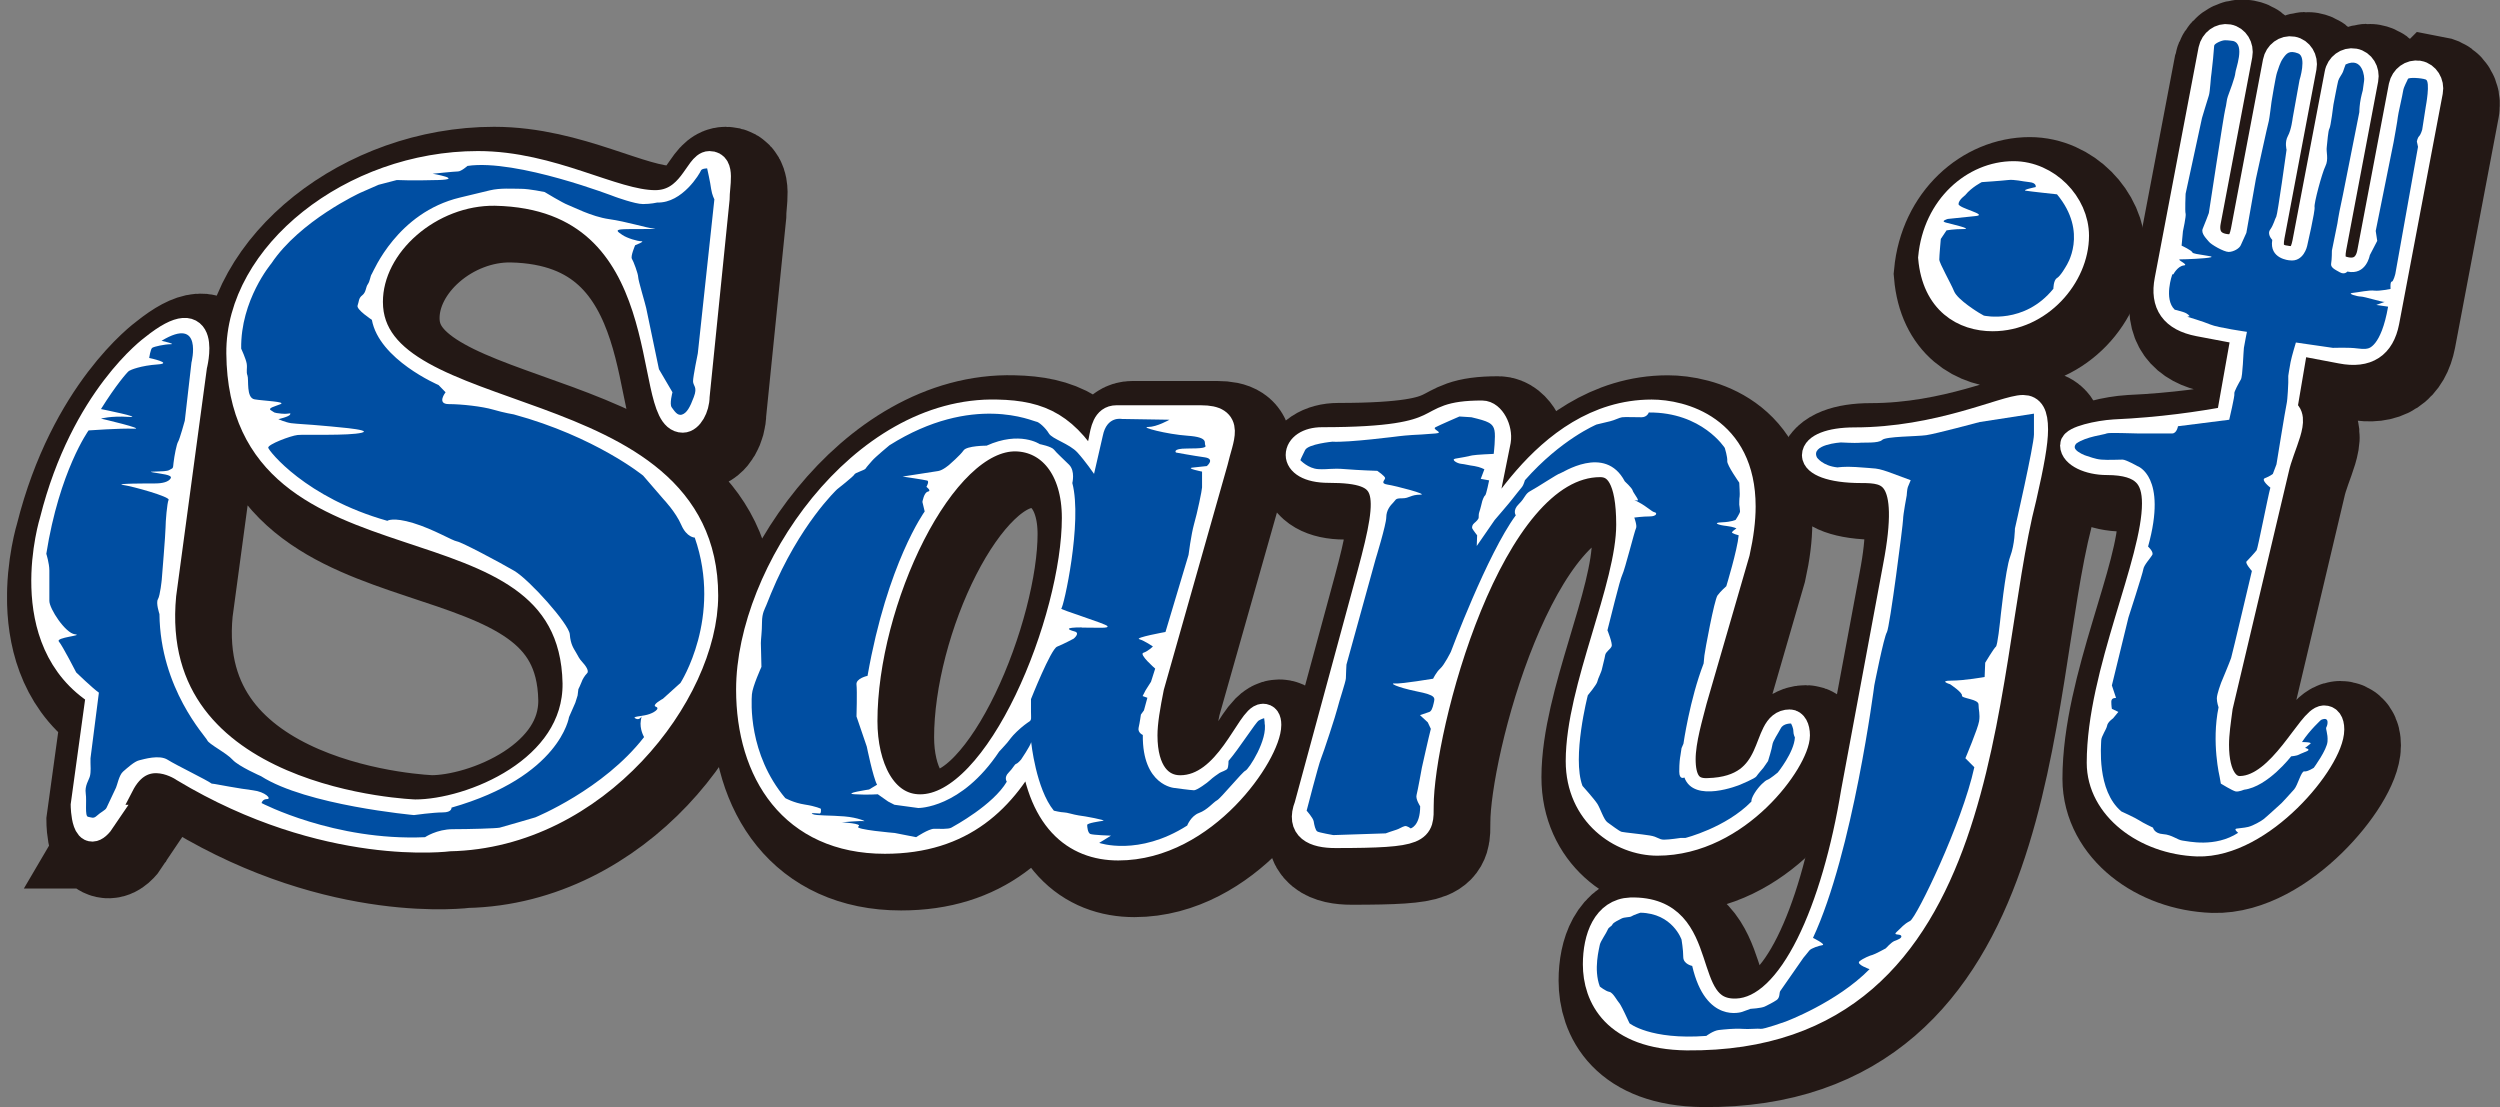
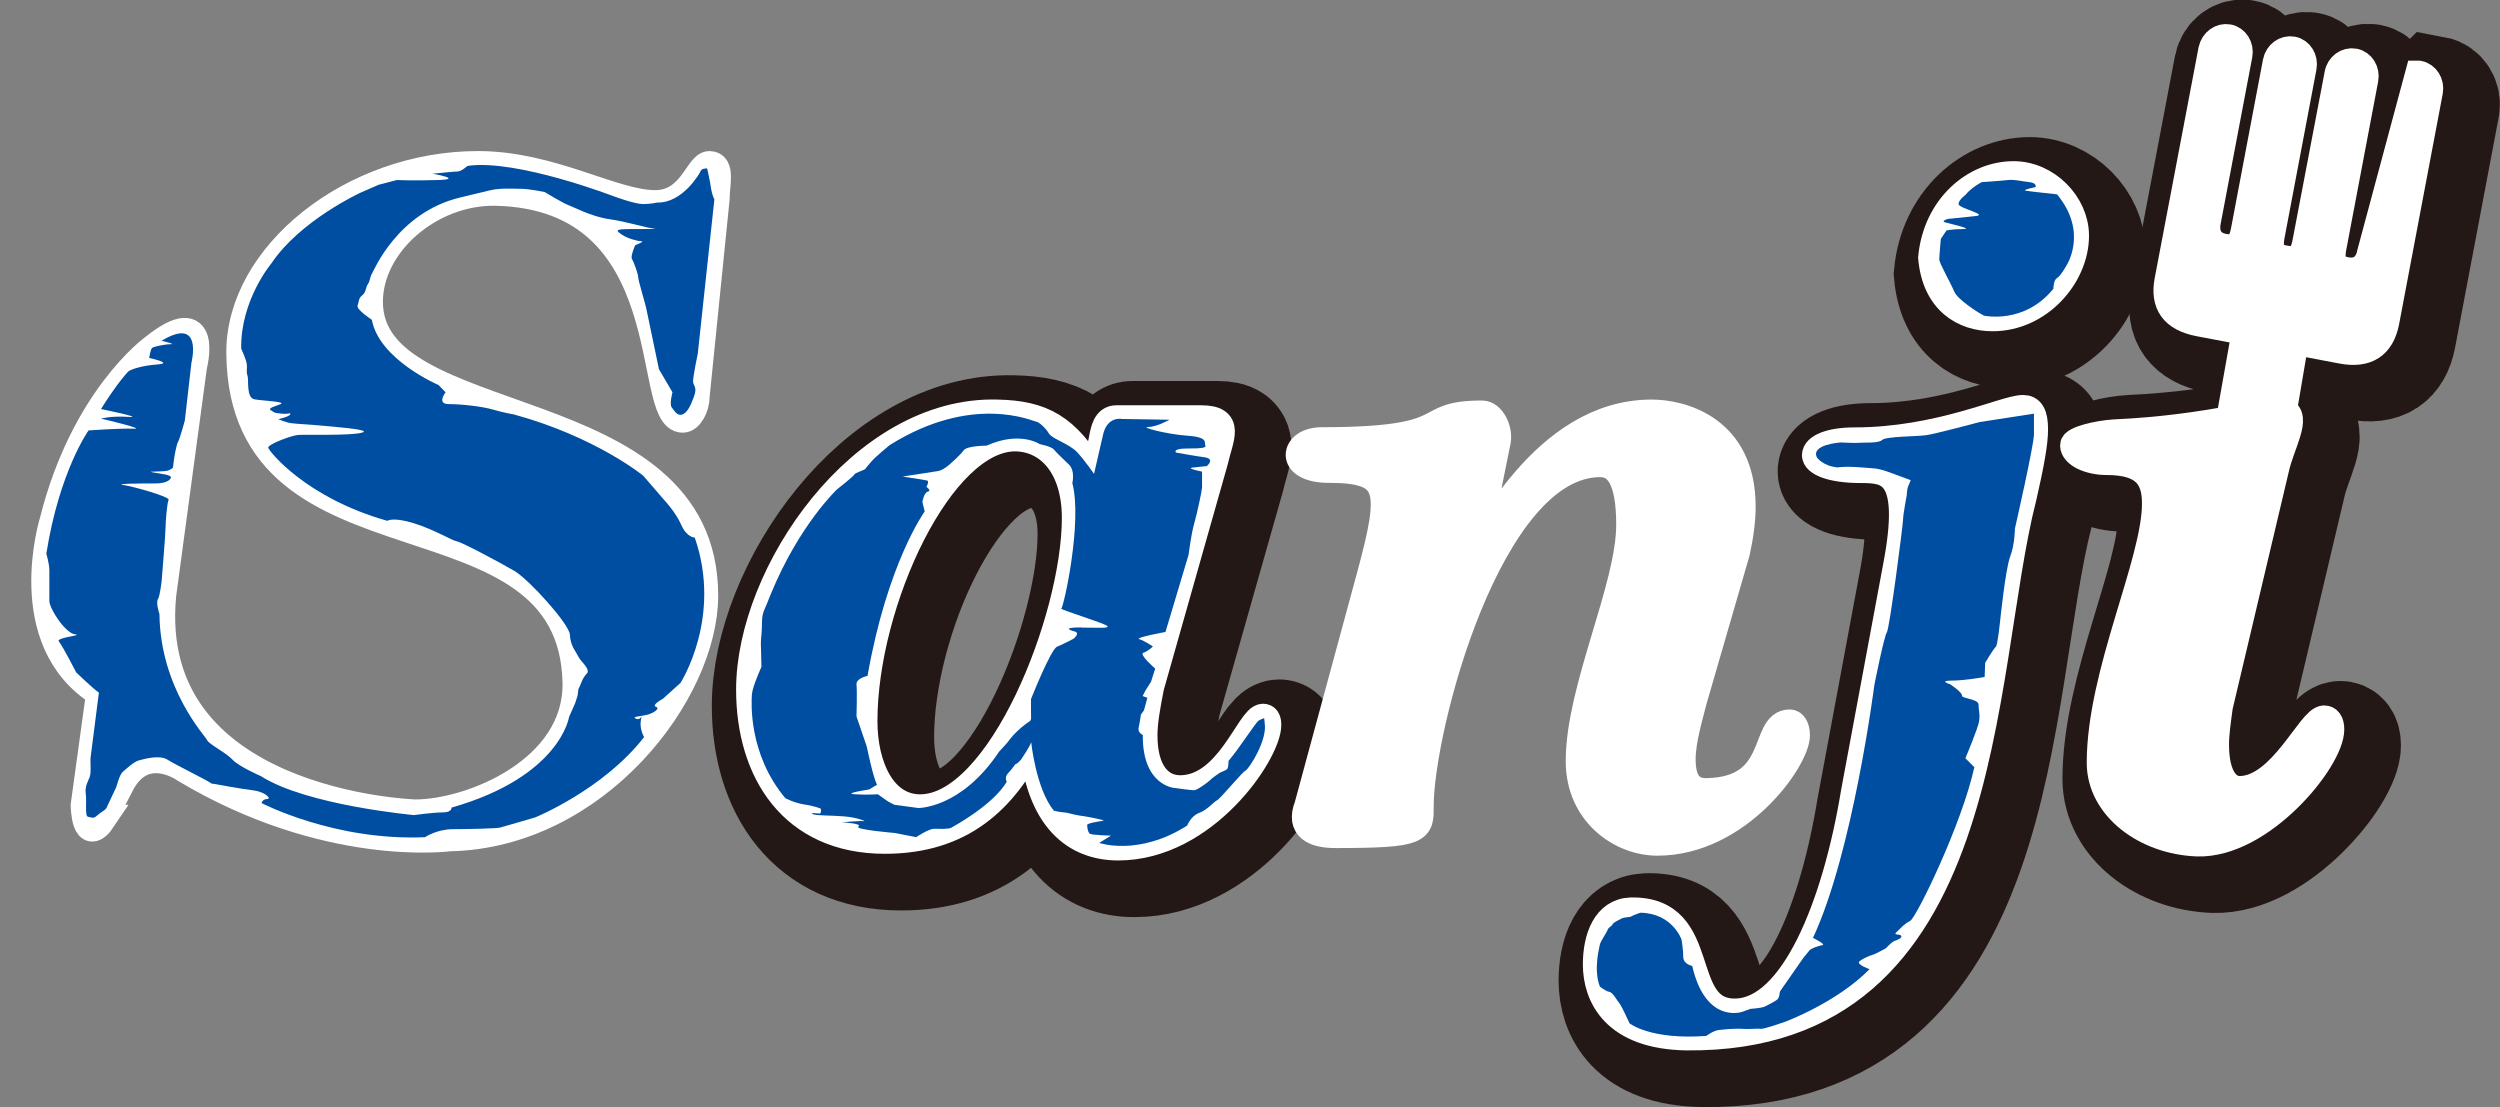
<svg xmlns="http://www.w3.org/2000/svg" width="341" height="151" viewBox="0 0 341 151" fill="none">
  <rect x="0" y="0" width="341" height="151" fill="#808080" stroke="none" />
  <g clip-path="url(#clip0_1423_30704)">
    <path d="M279.719 60.791C279.719 62.612 279.199 65.474 278.16 70.026C271.924 94.217 274.522 144.03 232.298 143.64C222.424 143.51 219.956 138.047 219.956 133.755C219.956 130.114 221.255 126.602 224.633 126.472C235.676 126.212 230.609 140.518 239.054 140.258C246.719 139.998 252.566 126.082 255.164 110.214L260.881 79.52C263.349 66.644 259.841 66.254 256.074 66.254C251.786 66.254 249.837 65.214 249.837 64.303C249.837 63.263 251.786 62.352 255.164 62.352C266.727 62.352 275.691 57.93 278.16 57.93C279.199 57.93 279.719 58.711 279.719 60.791ZM285.305 34.389C285.305 39.852 280.369 45.575 274.002 45.575C270.105 45.575 266.207 43.363 265.688 37.381C266.337 30.488 271.534 26.065 276.861 26.065C281.408 26.065 285.305 30.097 285.305 34.389Z" fill="#231815" stroke="#231815" stroke-width="14.73" stroke-miterlimit="10" />
-     <path d="M16.294 113.83C13.747 117.654 13.695 112.036 13.695 112.036L15.8 96.74C4.341 89.587 9.46 73.252 9.46 73.252C13.669 56.5 23.101 49.685 23.101 49.685C30.896 43.416 28.61 52.13 28.61 52.13L24.401 83.344C21.646 111.958 58.829 113.102 58.829 113.102C66.495 113.102 80.916 107.249 80.786 95.414C80.266 67.451 35.184 82.148 34.924 50.413C34.794 37.017 50.255 24.661 67.404 24.661C77.408 24.661 85.853 29.994 91.569 29.994C96.506 29.994 97.415 24.661 98.975 24.661C100.663 24.661 99.884 27.392 99.884 29.343L97.156 56.266C97.156 57.827 96.246 59.387 95.337 59.387C90.01 59.387 95.597 28.953 69.743 28.433C60.908 28.303 52.593 35.456 52.593 43.39C52.593 61.598 98.325 55.225 98.325 83.448C98.325 96.715 83.514 116.094 63.506 116.484C63.506 116.484 46.799 118.773 27.311 107.067C27.311 107.067 22.036 103.322 18.866 108.862C18.866 108.862 16.424 113.57 16.268 113.83H16.294Z" fill="#231815" stroke="#231815" stroke-width="14.73" stroke-miterlimit="10" />
    <path d="M175.133 101.083C175.133 104.854 166.559 117.73 154.736 117.73C148.89 117.73 143.953 113.959 143.043 103.554C139.146 111.227 133.429 116.82 122.906 116.82C110.303 116.82 104.457 107.456 104.457 96.27C104.457 80.403 119.788 58.033 138.236 58.553C144.212 58.683 147.72 60.374 151.488 67.007L152.527 62.325C152.787 60.894 153.047 59.333 154.476 59.333H166.039C170.196 59.333 168.637 61.804 167.858 65.186L159.153 95.88C158.634 98.481 158.244 100.692 158.244 102.513C158.244 107.586 160.452 109.797 163.181 109.797C169.807 109.797 172.665 100.042 174.484 100.042C174.874 100.042 175.133 100.302 175.133 101.083ZM148.89 72.859C148.89 65.966 145.382 62.065 140.835 61.934C130.571 61.674 120.047 84.305 120.047 100.562C120.047 106.805 122.646 112.398 127.713 112.398C138.626 112.398 148.89 86.646 148.89 72.859Z" fill="#231815" stroke="#231815" stroke-width="14.73" stroke-miterlimit="10" />
-     <path d="M247.239 102.516C247.239 105.768 239.314 117.083 228.271 117.083C223.334 117.083 217.617 113.181 217.617 106.028C217.617 96.143 224.503 82.357 224.503 73.773C224.503 67.4 222.814 65.449 220.475 65.449C205.275 65.449 195.921 101.606 195.921 112.14C195.921 115.392 196.18 116.042 184.358 116.042C181.499 116.042 179.421 115.132 180.59 112.14L189.165 80.536C192.283 68.96 192.153 66.229 183.448 66.229C180.59 66.229 179.421 65.189 179.421 64.278C179.421 63.238 180.59 62.327 182.539 62.327C201.637 62.327 195.271 58.686 204.365 58.686C205.665 58.686 206.704 60.767 206.444 62.327C206.444 62.327 204.495 71.952 203.586 76.634C204.885 76.634 212.55 58.556 227.491 58.556C231.519 58.556 239.833 60.637 239.833 71.302C239.833 73.122 239.574 75.203 239.054 77.544L233.208 97.704C232.688 99.785 231.649 103.166 231.649 105.768C231.649 108.369 232.428 110.32 235.156 110.19C245.16 109.929 242.562 100.825 246.329 100.825C246.849 100.825 247.239 101.476 247.239 102.516Z" fill="#231815" stroke="#231815" stroke-width="14.73" stroke-miterlimit="10" />
    <path d="M332.102 12.331C331.089 12.149 330.102 12.877 329.868 13.97L325.554 36.704C325.217 38.499 323.995 39.461 322.228 39.123C320.41 38.785 320.098 37.745 320.41 36.028L324.775 12.981C324.983 11.889 324.333 10.822 323.32 10.64C322.306 10.458 321.293 11.186 321.111 12.305L316.72 35.325C316.382 37.042 315.732 37.901 313.914 37.536H313.81C311.991 37.172 311.679 36.132 311.991 34.415L316.356 11.368C316.564 10.276 315.914 9.209 314.901 9.027C313.888 8.845 312.9 9.574 312.692 10.666L308.327 33.687C307.989 35.404 307.34 36.262 305.495 35.898C303.728 35.56 302.948 34.207 303.286 32.412L307.599 9.678C307.807 8.585 307.158 7.519 306.144 7.336C305.131 7.154 304.144 7.883 303.91 8.975L297.933 40.398C297.31 43.597 298.635 45.548 302.143 46.224C303.936 46.563 304.923 46.745 308.457 47.421L306.326 59.413C302.429 60.141 297.024 60.947 290.632 61.233C288.423 61.364 285.045 62.144 285.045 62.924C285.045 64.095 287.124 65.135 289.593 65.135C294.789 65.135 296.218 67.346 296.218 70.858C296.218 78.922 288.683 94.009 288.683 106.234C288.683 112.217 294.789 116.899 301.935 117.159C310.64 117.42 320.124 105.844 320.124 101.682C320.124 100.642 319.734 100.252 319.214 100.252C317.395 100.252 313.498 109.616 307.911 109.876C306.092 110.006 304.403 108.315 304.403 103.763C304.403 102.202 304.663 100.512 304.923 98.561L312.588 66.176C313.29 62.872 315.784 58.944 313.654 58.242L315.265 48.748C318.799 49.424 319.76 49.606 321.579 49.944C325.061 50.62 327.009 49.268 327.633 46.068L333.583 14.646C333.791 13.553 333.116 12.487 332.128 12.305L332.102 12.331Z" fill="#231815" stroke="#231815" stroke-width="14.73" stroke-miterlimit="10" />
    <path d="M277.51 58.58C277.51 60.401 276.991 63.262 275.951 67.814C269.715 92.006 272.314 141.819 230.09 141.429C220.216 141.299 217.747 135.836 217.747 131.544C217.747 127.902 219.047 124.391 222.424 124.261C233.468 124.001 228.401 138.307 236.846 138.047C244.511 137.787 250.357 123.87 252.956 108.003L258.672 77.309C261.141 64.433 257.633 64.043 253.865 64.043C249.578 64.043 247.629 63.002 247.629 62.092C247.629 61.051 249.578 60.141 252.956 60.141C264.518 60.141 273.483 55.719 275.951 55.719C276.991 55.719 277.51 56.499 277.51 58.58ZM283.097 32.152C283.097 37.614 278.16 43.337 271.794 43.337C267.896 43.337 263.999 41.126 263.479 35.143C264.129 28.25 269.325 23.828 274.652 23.828C279.199 23.828 283.097 27.86 283.097 32.152Z" fill="white" stroke="white" stroke-width="3.689" stroke-miterlimit="10" />
    <path d="M14.085 111.619C11.539 115.442 11.487 109.824 11.487 109.824L13.591 94.529C2.132 87.375 7.251 71.04 7.251 71.04C11.461 54.288 20.893 47.473 20.893 47.473C28.688 41.204 26.401 49.918 26.401 49.918L22.192 81.132C19.438 109.746 56.621 110.89 56.621 110.89C64.286 110.89 78.707 105.038 78.577 93.202C78.058 65.239 32.975 79.936 32.715 48.201C32.586 34.805 48.046 22.449 65.195 22.449C75.199 22.449 83.644 27.782 89.361 27.782C94.297 27.782 95.207 22.449 96.766 22.449C98.455 22.449 97.675 25.18 97.675 27.131L94.947 54.054C94.947 55.615 94.038 57.175 93.128 57.175C87.802 57.175 93.388 26.741 67.534 26.221C58.7 26.091 50.385 33.244 50.385 41.178C50.385 59.386 96.116 53.013 96.116 81.237C96.116 94.503 81.305 113.882 61.298 114.272C61.298 114.272 44.59 116.561 25.102 104.855C25.102 104.855 19.828 101.11 16.657 106.65C16.657 106.65 14.215 111.358 14.059 111.619H14.085Z" fill="white" stroke="white" stroke-width="3.689" stroke-miterlimit="10" />
    <path d="M172.925 98.875C172.925 102.646 164.35 115.522 152.527 115.522C146.681 115.522 141.744 111.751 140.835 101.346C136.937 109.019 131.221 114.612 120.697 114.612C108.095 114.612 102.249 105.248 102.249 94.062C102.249 78.195 117.579 55.825 136.028 56.345C142.004 56.475 145.512 58.166 149.279 64.799L150.319 60.117C150.579 58.686 150.839 57.125 152.268 57.125H163.831C167.988 57.125 166.429 59.596 165.649 62.978L156.945 93.672C156.425 96.273 156.035 98.484 156.035 100.305C156.035 105.378 158.244 107.589 160.972 107.589C167.598 107.589 170.456 97.834 172.275 97.834C172.665 97.834 172.925 98.094 172.925 98.875ZM146.681 70.651C146.681 63.758 143.173 59.856 138.626 59.726C128.362 59.466 117.839 82.097 117.839 98.354C117.839 104.597 120.437 110.19 125.504 110.19C136.417 110.19 146.681 84.438 146.681 70.651Z" fill="white" stroke="white" stroke-width="3.689" stroke-miterlimit="10" />
    <path d="M245.031 100.304C245.031 103.556 237.106 114.871 226.062 114.871C221.125 114.871 215.409 110.969 215.409 103.816C215.409 93.931 222.295 80.145 222.295 71.561C222.295 65.188 220.606 63.237 218.267 63.237C203.067 63.237 193.712 99.394 193.712 109.929C193.712 113.18 193.972 113.83 182.149 113.83C179.291 113.83 177.213 112.92 178.382 109.929L186.957 78.324C190.075 66.749 189.945 64.017 181.24 64.017C178.382 64.017 177.213 62.977 177.213 62.066C177.213 61.026 178.382 60.115 180.331 60.115C199.429 60.115 193.063 56.474 202.157 56.474C203.456 56.474 204.496 58.555 204.236 60.115C204.236 60.115 202.287 69.74 201.378 74.422C202.677 74.422 210.342 56.344 225.283 56.344C229.31 56.344 237.625 58.425 237.625 69.09C237.625 70.91 237.365 72.992 236.846 75.333L230.999 95.492C230.48 97.573 229.44 100.954 229.44 103.556C229.44 106.157 230.22 108.108 232.948 107.978C242.952 107.718 240.354 98.613 244.121 98.613C244.641 98.613 245.031 99.264 245.031 100.304Z" fill="white" stroke="white" stroke-width="3.689" stroke-miterlimit="10" />
-     <path d="M329.894 10.12C328.88 9.938 327.893 10.666 327.659 11.759L323.346 34.493C323.008 36.288 321.787 37.251 320.02 36.913C318.201 36.575 317.889 35.534 318.201 33.817L322.566 10.796C322.774 9.704 322.125 8.638 321.111 8.455C320.098 8.273 319.085 9.002 318.903 10.094L314.511 33.115C314.174 34.832 313.524 35.69 311.705 35.326H311.601C309.782 34.936 309.47 33.921 309.782 32.205L314.148 9.158C314.355 8.065 313.706 6.999 312.692 6.817C311.679 6.635 310.692 7.363 310.484 8.455L306.119 31.502C305.781 33.219 305.131 34.077 303.286 33.713C301.519 33.375 300.74 32.048 301.078 30.227L305.391 7.493C305.599 6.4 304.949 5.334 303.936 5.152C302.922 4.97 301.935 5.698 301.701 6.791L295.725 38.213C295.101 41.413 296.427 43.364 299.934 44.04C301.727 44.378 302.715 44.56 306.248 45.236L304.118 57.228C300.22 57.956 294.815 58.763 288.423 59.049C286.215 59.179 282.837 59.959 282.837 60.74C282.837 61.91 284.916 62.951 287.384 62.951C292.581 62.951 294.01 65.162 294.01 68.673C294.01 76.737 286.475 91.824 286.475 104.05C286.475 110.033 292.581 114.715 299.726 114.975C308.431 115.235 317.915 103.66 317.915 99.498C317.915 98.457 317.525 98.067 317.006 98.067C315.187 98.067 311.289 107.431 305.703 107.691C303.884 107.822 302.195 106.131 302.195 101.579C302.195 100.018 302.455 98.327 302.715 96.376L310.38 63.991C311.081 60.688 313.576 56.76 311.445 56.057L313.056 46.563C316.59 47.239 317.551 47.422 319.37 47.76C322.852 48.436 324.801 47.083 325.425 43.884L331.375 12.461C331.583 11.369 330.907 10.302 329.92 10.12H329.894Z" fill="white" stroke="white" stroke-width="3.689" stroke-miterlimit="10" />
+     <path d="M329.894 10.12L323.346 34.493C323.008 36.288 321.787 37.251 320.02 36.913C318.201 36.575 317.889 35.534 318.201 33.817L322.566 10.796C322.774 9.704 322.125 8.638 321.111 8.455C320.098 8.273 319.085 9.002 318.903 10.094L314.511 33.115C314.174 34.832 313.524 35.69 311.705 35.326H311.601C309.782 34.936 309.47 33.921 309.782 32.205L314.148 9.158C314.355 8.065 313.706 6.999 312.692 6.817C311.679 6.635 310.692 7.363 310.484 8.455L306.119 31.502C305.781 33.219 305.131 34.077 303.286 33.713C301.519 33.375 300.74 32.048 301.078 30.227L305.391 7.493C305.599 6.4 304.949 5.334 303.936 5.152C302.922 4.97 301.935 5.698 301.701 6.791L295.725 38.213C295.101 41.413 296.427 43.364 299.934 44.04C301.727 44.378 302.715 44.56 306.248 45.236L304.118 57.228C300.22 57.956 294.815 58.763 288.423 59.049C286.215 59.179 282.837 59.959 282.837 60.74C282.837 61.91 284.916 62.951 287.384 62.951C292.581 62.951 294.01 65.162 294.01 68.673C294.01 76.737 286.475 91.824 286.475 104.05C286.475 110.033 292.581 114.715 299.726 114.975C308.431 115.235 317.915 103.66 317.915 99.498C317.915 98.457 317.525 98.067 317.006 98.067C315.187 98.067 311.289 107.431 305.703 107.691C303.884 107.822 302.195 106.131 302.195 101.579C302.195 100.018 302.455 98.327 302.715 96.376L310.38 63.991C311.081 60.688 313.576 56.76 311.445 56.057L313.056 46.563C316.59 47.239 317.551 47.422 319.37 47.76C322.852 48.436 324.801 47.083 325.425 43.884L331.375 12.461C331.583 11.369 330.907 10.302 329.92 10.12H329.894Z" fill="white" stroke="white" stroke-width="3.689" stroke-miterlimit="10" />
    <path d="M172.509 98.61L172.431 97.96C172.431 97.96 172.119 98.038 171.704 98.272C171.288 98.506 169.027 102.096 167.572 103.786C167.572 103.786 167.572 104.593 167.416 104.853C167.26 105.087 166.611 105.269 166.351 105.425C166.117 105.581 165.39 106.076 165.052 106.414C164.714 106.752 163.259 107.792 162.869 107.792C162.479 107.792 160.193 107.48 160.193 107.48C160.193 107.48 155.801 107.168 155.879 100.249C155.879 100.249 155.152 99.937 155.308 99.26C155.464 98.584 155.62 97.466 155.62 97.466L156.035 96.893L156.347 95.749L156.503 95.177L155.853 94.942L156.269 94.136L156.997 92.992L157.568 91.197C157.568 91.197 155.308 89.246 155.957 89.038C156.607 88.829 157.257 88.179 157.257 88.179C157.257 88.179 156.165 87.425 155.412 87.191C154.658 86.983 158.971 86.202 158.971 86.202L162.116 75.693C162.116 75.693 162.453 72.988 162.869 71.48C163.311 69.971 163.96 66.823 163.96 66.485V64.326C163.96 64.326 161.7 63.884 162.661 63.78L164.61 63.572C164.61 63.572 165.805 62.583 164.298 62.375C162.791 62.167 160.401 61.725 160.401 61.725C160.401 61.725 159.855 61.179 161.908 61.179C163.96 61.179 164.61 61.075 164.402 60.736C164.194 60.424 164.948 59.644 162.012 59.436C159.075 59.228 155.412 58.239 156.607 58.239C157.802 58.239 159.517 57.251 159.517 57.251L153.021 57.147C153.021 57.147 150.968 56.705 150.423 59.436L149.228 64.638C149.228 64.638 148.032 62.895 146.967 61.725C145.876 60.528 143.511 59.878 143.069 59.124C142.628 58.369 141.666 57.511 141.328 57.511C140.991 57.511 132.728 53.557 121.321 60.736C121.321 60.736 119.372 62.349 118.956 62.843C118.54 63.338 118.229 63.65 118.073 63.91C117.917 64.144 116.618 64.482 116.54 64.716C116.462 64.95 114.175 66.745 114.175 66.745C114.175 66.745 109.056 71.531 105.159 80.974C105.159 80.974 104.665 82.196 104.509 82.587C104.353 83.003 103.937 83.575 103.937 84.876C103.937 86.176 103.782 87.165 103.782 87.711C103.782 88.257 103.86 90.963 103.86 90.963C103.86 90.963 102.638 93.642 102.56 94.708C102.482 95.775 102.067 102.824 107.108 108.859C107.108 108.859 108.251 109.509 109.784 109.743C111.317 109.977 111.967 110.315 111.967 110.315C111.967 110.315 112.044 110.966 111.811 110.966C111.577 110.966 110.356 110.81 110.849 111.044C111.343 111.278 113.292 111.2 115.163 111.356C117.033 111.512 118.255 112.084 117.839 112.006C117.423 111.928 114.825 112.162 114.825 112.162C114.825 112.162 117.735 112.318 117.085 112.735C116.436 113.151 122.048 113.619 122.048 113.619L124.958 114.191C124.958 114.191 126.673 113.047 127.401 113.047C128.129 113.047 129.35 113.125 129.766 112.891C130.181 112.657 135.456 109.795 137.327 106.622C137.327 106.622 136.911 106.05 137.561 105.399C138.21 104.749 138.366 104.255 138.626 104.177C138.86 104.099 139.276 103.604 139.276 103.604C139.276 103.604 140.497 101.81 140.653 101.237C140.653 101.237 141.302 107.584 143.745 110.576C143.745 110.576 144.706 110.81 145.122 110.81C145.538 110.81 146.421 111.122 147.149 111.226C147.876 111.304 150.968 111.876 150.475 111.954C149.981 112.032 148.292 112.266 148.292 112.527C148.292 112.787 148.37 113.593 148.708 113.749C149.046 113.905 151.54 113.983 151.54 113.983L149.929 114.972C149.929 114.972 155.282 116.845 161.934 112.605C161.934 112.605 162.427 111.304 163.545 110.888C164.688 110.472 165.493 109.431 165.987 109.171C166.481 108.937 169.469 105.269 169.885 105.113C170.3 104.957 172.977 100.899 172.483 98.532L172.509 98.61ZM147.513 85.578C145.122 85.578 145.668 85.89 146.551 86.124C147.409 86.332 146.447 87.113 146.447 87.113C146.447 87.113 145.044 87.867 144.187 88.205C143.329 88.543 140.627 95.359 140.627 95.359V97.101C140.627 97.856 140.731 98.194 140.419 98.402C140.107 98.61 139.458 99.052 138.678 99.807C137.898 100.561 137.821 100.795 137.379 101.315C136.937 101.836 136.287 102.512 136.287 102.512C131.091 110.315 125.244 110.211 125.244 110.211L121.996 109.769L121.139 109.327L119.736 108.339C119.736 108.339 118.333 108.443 116.592 108.339C114.851 108.235 118.54 107.688 118.54 107.688L119.632 107.038C119.086 106.05 118.229 101.836 118.229 101.836L116.826 97.726C116.826 97.726 116.929 94.266 116.826 93.382C116.722 92.523 118.333 92.185 118.333 92.185C121.035 76.786 126.128 69.763 126.128 69.763L125.816 68.462C125.816 68.462 126.024 67.162 126.569 67.057C127.115 66.953 126.362 66.407 126.362 66.407C126.362 66.407 126.803 65.653 126.466 65.549C126.128 65.445 123.114 65.002 123.114 65.002C123.114 65.002 127.323 64.352 127.973 64.248C128.622 64.144 129.48 63.39 129.48 63.39C129.48 63.39 130.987 62.089 131.428 61.439C131.87 60.788 134.573 60.788 134.573 60.788C139.12 58.734 141.822 60.58 141.822 60.58C141.822 60.58 143.433 60.893 143.771 61.335C144.109 61.777 144.966 62.531 145.824 63.39C146.681 64.248 146.265 65.887 146.265 65.887C147.668 71.193 145.07 82.899 144.758 83.003C144.446 83.107 150.813 85.058 151.046 85.396C151.28 85.734 149.955 85.604 147.591 85.604L147.513 85.578Z" fill="#004EA2" />
-     <path d="M181.76 60.243C181.76 60.243 178.434 60.555 178.018 61.388C177.602 62.194 177.368 62.766 177.368 62.766C177.368 62.766 178.434 63.911 179.811 63.989C181.188 64.067 181.604 63.833 183.475 63.989C185.345 64.145 187.866 64.223 187.866 64.223C187.866 64.223 188.931 64.951 188.931 65.211C188.931 65.471 188.204 65.94 189.243 66.096C190.308 66.252 195.011 67.474 193.712 67.474C192.413 67.474 192.257 67.969 191.27 67.969C190.282 67.969 190.464 68.125 190.048 68.541C189.633 68.957 189.087 69.607 189.087 70.57C189.087 71.532 187.632 76.266 187.632 76.266L183.656 90.651C183.656 90.651 183.578 92.108 183.578 92.524C183.578 92.94 182.617 95.775 182.435 96.582C182.253 97.388 180.486 102.773 180.175 103.501C179.863 104.229 178.226 110.576 178.226 110.576C178.226 110.576 179.109 111.565 179.187 112.033C179.265 112.527 179.421 113.256 179.681 113.412C179.915 113.568 181.864 113.906 181.864 113.906L189.009 113.672C189.009 113.672 190.152 113.256 190.464 113.177C190.776 113.099 191.27 112.761 191.607 112.683C191.919 112.605 192.413 112.995 192.413 112.995C192.413 112.995 193.712 112.683 193.712 109.978C193.712 109.978 193.063 108.99 193.218 108.443C193.374 107.871 193.946 104.698 193.946 104.698C193.946 104.698 194.907 100.38 195.167 99.417L194.752 98.533L193.686 97.544C193.686 97.544 194.57 97.232 194.907 97.128C195.219 97.05 195.401 96.634 195.557 95.906C195.713 95.177 195.973 94.839 193.193 94.293C190.438 93.721 189.451 93.148 190.282 93.226C191.088 93.304 195.479 92.576 195.479 92.576C195.479 92.576 195.895 91.692 196.441 91.197C197.012 90.703 197.896 88.908 197.896 88.908C197.896 88.908 202.859 75.59 206.756 70.284C206.756 70.284 206.262 69.633 207.172 68.749C208.081 67.865 207.977 67.37 208.783 66.954C209.588 66.538 212.525 64.587 212.758 64.587C212.992 64.587 218.917 60.529 221.619 65.653C221.619 65.653 222.58 66.538 222.684 66.876C222.762 67.188 223.334 67.865 223.412 68.177C223.49 68.489 222.269 67.865 223.49 68.489C224.711 69.139 225.283 69.789 225.672 69.867C226.088 69.945 225.984 70.44 225.023 70.44C224.061 70.44 222.918 70.596 222.918 70.596C222.918 70.596 223.334 71.74 223.152 72.052C222.97 72.365 221.619 77.749 221.281 78.399C220.943 79.05 219.566 84.824 219.254 85.969C219.254 85.969 219.982 87.764 219.826 88.154C219.67 88.57 219.021 88.882 218.943 89.376C218.865 89.871 218.631 90.677 218.527 91.171C218.449 91.665 217.955 92.55 217.877 92.966C217.799 93.382 216.578 94.839 216.578 94.839C216.578 94.839 214.395 103.293 215.851 107.195C215.851 107.195 217.462 108.99 217.877 109.64C218.293 110.29 218.761 111.825 219.254 112.163C219.748 112.501 220.865 113.386 221.203 113.464C221.515 113.542 223.88 113.776 225.023 113.958C226.166 114.14 226.244 114.53 226.972 114.53C227.699 114.53 229.232 114.296 229.232 114.296H229.882C229.882 114.296 235.39 112.917 238.898 109.328C238.898 109.328 238.794 109.042 239.34 108.157C239.886 107.273 240.743 106.466 241.081 106.362C241.419 106.258 242.484 105.374 242.484 105.374C242.484 105.374 244.719 102.617 244.823 100.588C244.823 100.588 244.615 100.197 244.615 99.729C244.615 99.261 244.303 98.689 244.303 98.689C244.303 98.689 243.264 98.637 242.9 99.339C242.536 100.041 241.808 101.082 241.757 101.576C241.705 102.07 241.159 103.813 241.159 103.813L240.509 104.75C240.509 104.75 239.756 105.608 239.574 105.894C239.418 106.18 237.339 107.039 237.339 107.039C237.339 107.039 231.051 109.64 229.752 106.05C229.752 106.05 229.05 106.44 229.05 105.244C229.05 104.047 229.154 103.345 229.206 103.085C229.258 102.799 229.362 102.044 229.362 102.044L229.622 101.446C229.622 101.446 230.479 95.411 232.376 90.495C232.376 90.495 232.428 89.949 232.48 89.403C232.532 88.856 233.831 81.807 234.273 81.209C234.715 80.61 235.468 79.96 235.468 79.96C235.468 79.96 236.975 75.018 237.157 73.015C237.157 73.015 236.118 72.755 236.248 72.573C236.352 72.417 236.846 72.078 236.846 72.078C236.846 72.078 236.534 71.87 235.494 71.74C234.455 71.636 233.494 71.298 234.845 71.246C236.196 71.194 236.742 70.908 236.742 70.908C236.742 70.908 237.339 69.998 237.339 69.763C237.339 69.529 237.235 68.827 237.235 68.827C237.235 68.827 237.235 67.916 237.287 67.734C237.339 67.578 237.235 65.835 237.235 65.835C237.235 65.835 235.546 63.442 235.598 62.896C235.65 62.35 235.261 61.101 235.261 61.101C235.261 61.101 232.168 56.211 224.893 56.263C224.893 56.263 224.685 56.913 223.906 56.913C223.126 56.913 221.619 56.861 221.255 56.913C220.865 56.965 220.268 57.304 219.618 57.46C218.969 57.616 217.773 57.902 217.773 57.902C217.773 57.902 212.94 59.905 208.003 65.497C208.003 65.497 207.795 66.2 207.614 66.408C207.458 66.616 206.418 67.865 206.262 68.099C206.107 68.333 203.872 70.934 203.872 70.934L201.429 74.472L201.481 73.015C201.481 73.015 200.936 72.312 200.832 72.105C200.728 71.896 200.832 71.558 201.092 71.35C201.351 71.142 201.689 70.804 201.689 70.596C201.689 70.388 201.689 70.049 201.793 69.789C201.897 69.529 202.183 68.333 202.183 68.333C202.183 68.333 202.391 67.682 202.573 67.578C202.729 67.474 203.118 65.523 203.118 65.523L201.975 65.315L202.469 64.015C202.469 64.015 201.923 63.703 201.118 63.572C200.312 63.468 199.818 63.312 199.273 63.26C198.727 63.208 197.87 62.662 198.519 62.558C199.169 62.454 200.312 62.246 200.806 62.116C201.3 62.012 203.742 61.908 203.742 61.908C203.742 61.908 204.028 59.515 203.846 58.708C203.69 57.902 203.144 57.668 202.651 57.46C202.157 57.252 200.702 56.913 200.702 56.913L199.065 56.809C199.065 56.809 196.415 57.954 195.817 58.266C195.219 58.578 197.064 59.02 195.817 59.124C194.57 59.228 192.933 59.333 192.621 59.333C192.309 59.333 190.88 59.489 190.88 59.489C190.88 59.489 183.838 60.399 181.708 60.243H181.76Z" fill="#004EA2" />
    <path d="M270.027 57.565C270.027 57.565 264.025 59.178 262.725 59.36C261.426 59.542 257.217 59.516 256.723 60.011C256.23 60.505 254.125 60.323 253.579 60.401C253.033 60.453 251.085 60.349 251.085 60.349C251.085 60.349 246.927 60.609 247.837 62.404C247.837 62.404 248.59 63.548 250.643 63.756C250.643 63.756 251.578 63.6 253.137 63.704C254.696 63.808 255.242 63.86 255.84 63.912C256.437 63.964 257.529 64.355 257.529 64.355L260.621 65.499C260.621 65.499 260.361 66.149 260.231 66.436C260.127 66.696 260.075 67.58 260.075 67.58C260.075 67.58 259.581 70.181 259.581 70.832C259.581 71.482 257.763 85.58 257.373 86.231C256.957 86.881 255.658 93.462 255.658 93.462C255.658 93.462 252.748 116.223 247.291 127.928C247.291 127.928 249.084 128.812 248.59 128.917C248.097 128.995 247.057 129.333 246.797 129.645C246.563 129.957 245.992 130.633 245.992 130.633C245.992 130.633 242.978 134.951 242.822 135.185C242.666 135.42 242.822 136.07 242.328 136.408C241.834 136.746 241.185 137.058 240.717 137.292C240.223 137.526 238.768 137.605 238.768 137.605L237.625 138.021C237.625 138.021 232.662 139.738 230.817 131.752C230.817 131.752 229.596 131.518 229.596 130.529C229.596 129.541 229.362 128.162 229.362 128.162C229.362 128.162 228.141 124.572 223.75 124.494C223.75 124.494 222.788 124.807 222.528 124.989C222.294 125.145 221.567 125.067 221.151 125.301C220.735 125.535 220.086 125.795 219.93 126.107C219.774 126.419 219.436 126.419 219.28 126.836C219.124 127.252 218.319 128.37 218.215 128.864C218.137 129.359 217.332 132.194 218.215 134.561C218.215 134.561 219.02 135.211 219.514 135.289C220.008 135.367 220.58 136.512 220.813 136.746C221.047 136.98 221.619 138.203 221.619 138.203L222.268 139.581C222.268 139.581 225.101 141.871 232.74 141.298C232.74 141.298 233.701 140.57 234.455 140.492C235.183 140.414 236.638 140.258 237.625 140.336C238.586 140.414 239.73 140.258 240.145 140.336C240.561 140.414 243.549 139.347 243.549 139.347C243.549 139.347 250.539 136.746 255.008 132.194C255.008 132.194 253.137 131.544 253.631 131.128C254.125 130.711 255.086 130.321 255.424 130.243C255.736 130.165 257.217 129.359 257.217 129.359C257.217 129.359 257.944 128.552 258.36 128.37C258.776 128.214 259.503 127.954 259.322 127.642C259.14 127.33 258.1 127.642 258.75 127.07C259.4 126.497 259.633 126.081 260.543 125.613C261.426 125.119 267.61 112.373 269.299 104.647L268.078 103.425C268.078 103.425 269.793 99.367 269.949 98.378C270.105 97.39 269.871 96.844 269.871 96.089C269.871 95.335 267.507 95.283 267.61 94.867C267.688 94.451 265.999 93.332 265.999 93.332C265.999 93.332 264.388 92.838 266.155 92.838C267.922 92.838 270.703 92.344 270.703 92.344L270.781 90.393C270.781 90.393 272.002 88.364 272.236 88.208C272.469 88.052 272.807 84.8 272.807 84.8C272.807 84.8 273.535 77.647 274.184 75.93C274.834 74.213 274.834 72.106 274.834 72.106C274.834 72.106 277.432 60.713 277.432 59.256V56.421" fill="#004EA2" />
-     <path d="M296.297 37.432C296.297 37.432 295.101 40.788 296.634 42.244C296.634 42.244 297.05 42.322 297.778 42.556C298.505 42.791 298.661 43.129 298.661 43.129L298.349 43.207C298.349 43.207 300.532 43.857 301.519 44.273C302.481 44.689 306.482 45.262 306.482 45.262C306.482 45.262 306.171 46.796 306.067 47.447C305.989 48.097 305.911 51.349 305.651 51.765C305.417 52.181 304.663 53.481 304.767 53.716C304.845 53.95 304.066 57.253 304.066 57.253L297.076 58.138C297.076 58.138 296.92 59.126 296.271 59.126H291.723C290.84 59.126 287.592 58.97 287.332 59.126C287.098 59.282 284.5 59.542 283.201 60.505C283.201 60.505 282.785 60.921 283.123 61.311C283.435 61.727 284.344 62.117 284.656 62.196C284.968 62.274 285.721 62.612 286.605 62.69C287.488 62.768 289.047 62.69 289.515 62.69C289.983 62.69 291.542 63.574 291.542 63.574C291.542 63.574 295.673 64.953 292.997 74.551C292.997 74.551 293.802 75.28 293.568 75.696C293.334 76.112 292.425 77.074 292.347 77.647C292.269 78.219 290.32 84.228 290.32 84.228L288.06 93.488L288.631 95.205C288.631 95.205 287.982 95.127 287.982 95.699C287.982 96.271 288.06 96.688 288.06 96.688L288.943 97.104L288.216 97.988C288.216 97.988 287.488 98.482 287.41 98.977C287.332 99.471 286.605 100.433 286.605 101.006C286.605 101.578 285.955 107.821 289.359 110.682C289.359 110.682 291.308 111.566 291.801 111.905C292.295 112.243 293.672 112.893 293.672 112.893C293.672 112.893 293.828 113.699 295.049 113.777C296.271 113.855 296.998 114.584 297.726 114.662C298.453 114.74 302.117 115.65 305.287 113.595C305.287 113.595 304.637 113.101 305.053 113.023C305.469 112.945 306.015 112.945 306.664 112.789C307.314 112.633 308.457 111.983 308.769 111.723C309.081 111.488 311.211 109.537 311.211 109.537C311.211 109.537 312.433 108.237 312.926 107.665C313.42 107.092 313.888 105.141 314.303 105.219C314.719 105.298 315.603 104.725 315.603 104.725C315.603 104.725 317.396 102.28 317.474 101.136C317.551 99.991 317.162 99.419 317.318 99.185C317.474 98.951 317.811 97.65 316.59 98.196C316.59 98.196 315.057 99.575 313.992 101.214C313.992 101.214 315.447 101.214 315.135 101.448C314.823 101.682 314.407 102.02 314.407 102.02C314.407 102.02 315.213 102.176 314.719 102.436C314.226 102.67 313.914 102.748 313.576 102.93C313.238 103.113 312.511 103.165 312.511 103.165C312.511 103.165 309.341 107.3 306.093 107.717C306.093 107.717 305.365 108.029 304.949 107.951C304.534 107.873 302.923 106.884 302.923 106.884L302.767 106C302.767 106 301.623 101.292 302.611 96.479C302.611 96.479 302.377 95.829 302.377 95.257C302.377 94.685 302.949 93.15 302.949 93.15C302.949 93.15 304.17 90.237 304.326 89.742C304.482 89.248 307.158 77.881 307.158 77.881C307.158 77.881 306.197 76.814 306.43 76.58C306.664 76.346 307.652 75.28 307.808 75.046C307.963 74.811 309.341 67.736 309.678 66.513C309.678 66.513 308.301 65.447 308.951 65.213C309.6 64.979 310.016 64.641 310.016 64.641L310.51 63.34C310.51 63.34 311.731 55.771 311.887 55.12C312.043 54.47 312.121 52.207 312.121 52.207V51.27C312.121 51.27 312.277 50.204 312.433 49.398C312.589 48.591 313.16 46.718 313.16 46.718L318.201 47.447C318.201 47.447 320.462 47.369 321.527 47.525C322.592 47.681 322.982 47.525 322.982 47.525C322.982 47.525 324.775 47.369 325.736 41.828L324.125 41.594C324.125 41.594 325.503 41.1 325.269 41.178C325.035 41.256 322.514 40.45 322.021 40.45C321.527 40.45 320.072 40.033 320.877 39.955C321.683 39.877 323.138 39.539 323.892 39.643C324.619 39.721 326.074 39.409 326.074 39.409C326.074 39.409 325.996 38.42 326.23 38.42C326.464 38.42 326.724 37.354 326.724 37.354L329.816 20.03L329.66 19.302C329.66 19.302 329.738 18.807 329.972 18.573C330.206 18.339 330.388 17.689 330.388 17.689L330.881 14.515C330.881 14.515 331.531 11.108 330.881 10.848C330.232 10.614 328.517 10.536 328.439 10.77C328.361 11.004 327.867 11.836 327.789 12.383C327.711 12.955 327.062 15.712 327.062 15.972C327.062 16.232 326.49 19.38 326.49 19.38L324.047 31.501L324.255 32.854L323.242 34.805C323.242 34.805 322.774 37.588 320.176 37.042C320.176 37.042 319.812 37.51 319.162 37.146C318.513 36.782 317.863 36.496 317.967 35.949C318.071 35.403 318.071 34.181 318.071 34.181L318.825 30.461C318.825 30.461 319.007 29.238 319.111 28.796C319.214 28.328 319.578 26.559 319.578 26.559L321.813 15.296C321.813 15.296 321.813 14.75 321.917 13.995C322.021 13.241 322.281 12.33 322.281 12.33C322.281 12.33 322.385 11.498 322.462 11.03C322.566 10.562 322.281 7.674 319.942 8.793C319.942 8.793 319.656 9.547 319.578 9.807C319.474 10.093 319.033 10.64 318.929 11.03C318.825 11.394 318.279 14.281 318.279 14.281C318.279 14.281 317.915 17.273 317.733 17.533C317.552 17.819 317.448 19.406 317.37 20.056C317.266 20.706 317.655 21.721 317.188 22.657C316.72 23.594 315.603 27.782 315.707 28.25C315.811 28.718 314.693 33.556 314.693 33.556C314.693 33.556 314.226 35.793 312.277 35.507C312.277 35.507 309.496 35.325 309.938 32.724C309.938 32.724 309.185 31.97 309.652 31.319C310.12 30.669 310.302 29.837 310.484 29.55C310.666 29.264 311.887 20.42 311.887 20.42C311.887 20.42 311.601 19.406 312.069 18.547C312.537 17.715 312.718 16.128 312.718 16.128L313.654 10.926C313.654 10.926 314.667 7.752 313.472 7.284C312.251 6.816 311.887 7.284 311.419 7.934C310.952 8.585 310.77 9.417 310.588 9.885C310.406 10.354 309.834 13.891 309.834 13.891C309.834 13.891 309.548 16.206 309.47 16.492C309.367 16.779 307.704 24.4 307.704 24.4L306.404 31.761C306.404 31.761 305.859 32.984 305.651 33.426C305.469 33.894 304.637 34.363 303.988 34.363C303.338 34.363 301.571 33.348 301.286 32.958C301 32.594 300.168 31.84 300.454 31.189C300.74 30.539 301.286 29.056 301.286 29.056C301.286 29.056 303.338 15.556 303.52 14.906C303.702 14.255 303.702 13.605 303.884 13.137C304.066 12.669 304.897 10.431 304.897 9.963C304.897 9.495 306.3 6.062 304.611 5.593C304.611 5.593 303.962 5.489 303.494 5.489C303.026 5.489 302.013 5.957 302.013 6.244C302.013 6.53 301.727 9.495 301.649 9.963C301.545 10.431 301.467 12.486 301.286 13.033C301.104 13.579 300.35 16.102 300.35 16.102L298.116 26.429C298.116 26.429 298.012 28.848 298.116 29.134C298.219 29.42 297.752 31.553 297.752 31.553L297.57 33.504C297.57 33.504 298.973 34.154 299.051 34.441C299.155 34.727 302.221 34.909 301.571 35.091C300.922 35.273 298.038 35.377 297.388 35.377C296.738 35.377 298.687 36.132 297.856 36.209C297.024 36.313 296.453 37.406 296.453 37.406L296.297 37.432Z" fill="#004EA2" />
    <path d="M29.286 106.936C29.286 106.936 32.742 107.586 34.483 107.794C36.223 108.002 37.081 108.991 36.431 108.991C35.782 108.991 35.678 109.537 35.678 109.537C35.678 109.537 45.63 114.739 57.972 114.193C57.972 114.193 59.583 113.101 61.766 113.101C63.948 113.101 67.716 112.997 68.158 112.893C68.599 112.789 73.017 111.488 73.017 111.488C73.017 111.488 82.319 107.69 87.853 100.537C87.853 100.537 87.204 99.444 87.412 98.248C87.62 97.051 87.516 98.352 86.762 98.04C86.009 97.728 87.412 97.728 88.269 97.493C89.127 97.285 90.114 96.635 89.465 96.401C88.815 96.167 90.426 95.308 90.426 95.308L92.817 93.15C92.817 93.15 98.559 84.253 94.765 73.328C94.765 73.328 93.674 73.328 92.92 71.585C92.167 69.843 90.53 68.126 90.53 68.126L87.724 64.874C87.724 64.874 81.228 59.568 70.081 56.525C70.081 56.525 68.781 56.316 67.274 55.874C65.767 55.432 62.935 55.12 61.22 55.12C59.505 55.12 60.778 53.507 60.778 53.507L59.817 52.519C59.817 52.519 51.71 49.059 50.722 43.623C50.722 43.623 48.566 42.218 48.774 41.672C48.982 41.125 48.878 40.683 49.423 40.267C49.969 39.825 49.865 39.174 50.177 38.758C50.489 38.316 50.489 37.666 50.722 37.354C50.93 37.041 54.178 29.004 62.727 26.949C62.727 26.949 65.429 26.299 66.832 25.96C68.236 25.622 69.873 25.752 71.042 25.752C72.211 25.752 74.29 26.194 74.29 26.194C74.29 26.194 76.784 27.703 77.434 27.937C78.084 28.171 80.682 29.55 83.073 29.888C85.463 30.226 88.165 31.085 89.231 31.189C90.296 31.293 85.437 31.189 84.683 31.293C83.93 31.397 84.242 31.605 84.891 32.047C85.541 32.489 86.944 32.906 87.49 32.906C88.035 32.906 86.632 33.452 86.632 33.452C86.632 33.452 85.983 34.961 86.191 35.299C86.398 35.611 87.048 37.354 87.048 37.796C87.048 38.238 88.035 41.489 88.139 42.01C88.243 42.556 89.88 50.36 89.88 50.36L91.725 53.507C91.725 53.507 91.283 55.12 91.621 55.562C91.959 56.004 92.375 56.759 93.024 56.55C93.674 56.342 94.116 55.562 94.635 54.157C95.181 52.753 94.531 52.649 94.531 51.998C94.531 51.348 95.181 48.201 95.181 48.201L97.442 27.183C97.442 27.183 97.13 26.637 97 25.778C96.896 24.92 96.454 22.969 96.454 22.969C96.454 22.969 95.701 22.969 95.597 23.281C95.493 23.593 93.102 27.729 89.646 27.625C89.646 27.625 88.789 27.833 87.698 27.833C86.606 27.833 83.904 26.845 83.904 26.845C83.904 26.845 70.47 21.642 63.766 22.631C63.766 22.631 62.909 23.385 62.467 23.385C62.026 23.385 59.011 23.697 59.011 23.697C59.011 23.697 63.351 24.452 59.765 24.556C56.179 24.66 54.126 24.556 54.126 24.556L51.632 25.206L49.138 26.299C49.138 26.299 40.901 30.096 37.003 35.949C37.003 35.949 32.794 40.943 32.898 47.55C32.898 47.55 33.547 48.955 33.651 49.605C33.755 50.256 33.547 50.698 33.755 51.218C33.963 51.764 33.547 54.261 34.716 54.469C35.912 54.678 39.056 54.782 38.276 55.12C37.523 55.432 36.431 55.666 36.977 55.978C37.523 56.29 37.185 56.29 38.38 56.42C39.575 56.525 39.679 56.212 39.575 56.525C39.471 56.837 37.964 57.175 37.964 57.175C37.964 57.175 38.952 57.617 39.705 57.721C40.459 57.825 42.615 57.929 43.603 58.033C44.59 58.137 51.06 58.579 49.345 59.022C47.604 59.464 41.55 59.23 40.589 59.334C39.627 59.438 36.483 60.634 36.587 61.077C36.691 61.519 41.68 67.892 52.827 71.039C52.827 71.039 53.581 70.493 56.387 71.351C59.193 72.21 61.688 73.745 62.337 73.849C62.987 73.953 68.08 76.658 70.132 77.854C72.185 79.051 77.616 85.112 77.72 86.516C77.824 87.921 78.266 88.467 78.577 89.013C78.889 89.56 79.019 89.872 79.435 90.314C79.85 90.756 80.396 91.511 80.084 91.823C79.772 92.135 79.435 92.681 79.331 93.019C79.227 93.332 78.889 94.008 78.889 94.008L78.785 94.866L78.473 95.855L77.616 97.806C77.616 97.806 76.421 105.921 61.584 110.161C61.584 110.161 61.688 110.812 60.389 110.812C59.089 110.812 56.465 111.176 56.465 111.176C56.465 111.176 41.81 109.849 35.6 105.869C35.6 105.869 32.56 104.543 31.728 103.632C30.923 102.722 28.48 101.499 28.272 100.979C28.064 100.459 21.854 93.956 21.75 83.759C21.75 83.759 21.231 82.224 21.543 81.73C21.854 81.21 22.062 79.077 22.062 79.077C22.062 79.077 22.582 72.756 22.582 71.95C22.582 71.143 22.79 68.594 22.998 68.178C23.206 67.762 18.113 66.331 16.787 66.149C15.462 65.941 20.139 65.941 21.153 65.941C22.166 65.941 22.998 65.733 23.283 65.239C23.569 64.744 21.958 64.64 20.841 64.432C19.724 64.224 22.556 64.432 23.076 64.12C23.595 63.808 23.595 64.016 23.673 63.105C23.777 62.195 24.089 60.556 24.297 60.244C24.505 59.932 25.206 57.383 25.206 57.383L26.116 49.449C26.116 49.449 27.753 43.024 22.036 46.484C22.036 46.484 24.089 46.952 23.283 46.952C22.478 46.952 21.023 47.264 20.763 47.446C20.529 47.602 20.347 48.825 20.347 48.825C20.347 48.825 23.751 49.553 21.491 49.709C19.23 49.865 17.827 50.438 17.593 50.594C17.359 50.75 15.8 52.545 13.773 55.796C13.773 55.796 19.854 57.019 17.515 56.863C15.15 56.707 13.773 57.097 13.773 57.097C13.773 57.097 20.035 58.553 18.243 58.475C16.45 58.397 12.084 58.709 12.084 58.709C12.084 58.709 8.109 64.224 6.316 75.539C6.316 75.539 6.732 76.84 6.732 77.828V81.964C6.732 83.031 8.914 86.36 10.213 86.516C11.513 86.672 7.537 86.933 8.031 87.505C8.525 88.077 10.395 91.719 10.395 91.719C10.395 91.719 12.656 93.904 13.488 94.476L12.344 103.424V104.075C12.344 104.309 12.422 105.297 12.266 105.869C12.11 106.442 11.539 107.17 11.695 108.236C11.851 109.303 11.539 111.332 12.006 111.41C12.5 111.488 12.734 111.722 13.228 111.254C13.721 110.786 14.371 110.526 14.527 110.187C14.683 109.849 15.67 107.742 15.826 107.43C15.982 107.118 16.242 105.713 16.787 105.245C17.359 104.751 18.32 103.866 18.97 103.71C19.62 103.554 21.724 102.904 22.868 103.632C24.011 104.361 28.22 106.39 28.87 106.884" fill="#004EA2" />
    <path d="M268.104 26.585C268.104 26.585 267.143 27.261 267.143 27.833C267.143 28.405 271.3 29.29 269.455 29.472C267.61 29.654 265.688 29.862 265.688 29.862C265.688 29.862 264.622 30.148 265.402 30.356C266.181 30.564 269.169 31.241 267.818 31.241C266.467 31.241 265.506 31.423 265.506 31.423L264.726 32.593C264.726 32.593 264.518 34.908 264.518 35.403C264.518 35.897 266.077 38.602 266.545 39.747C267.039 40.917 269.923 42.66 269.923 42.66L270.599 43.05C270.599 43.05 276.107 44.299 280.083 39.383C280.083 39.383 280.083 38.212 280.576 37.926C281.07 37.64 281.824 36.287 281.824 36.287C281.824 36.287 284.916 31.735 280.576 26.506C280.576 26.506 276.913 26.116 276.315 26.012C275.743 25.908 277.666 25.518 277.666 25.518C277.666 25.518 277.848 24.946 276.809 24.842C275.769 24.738 274.782 24.452 273.899 24.556C273.041 24.66 270.313 24.842 270.313 24.842C270.313 24.842 268.962 25.518 268.078 26.585H268.104Z" fill="#004EA2" />
  </g>
  <defs>
    <clipPath id="clip0_1423_30704">
      <rect width="340" height="151" fill="white" transform="translate(0.963)" />
    </clipPath>
  </defs>
</svg>